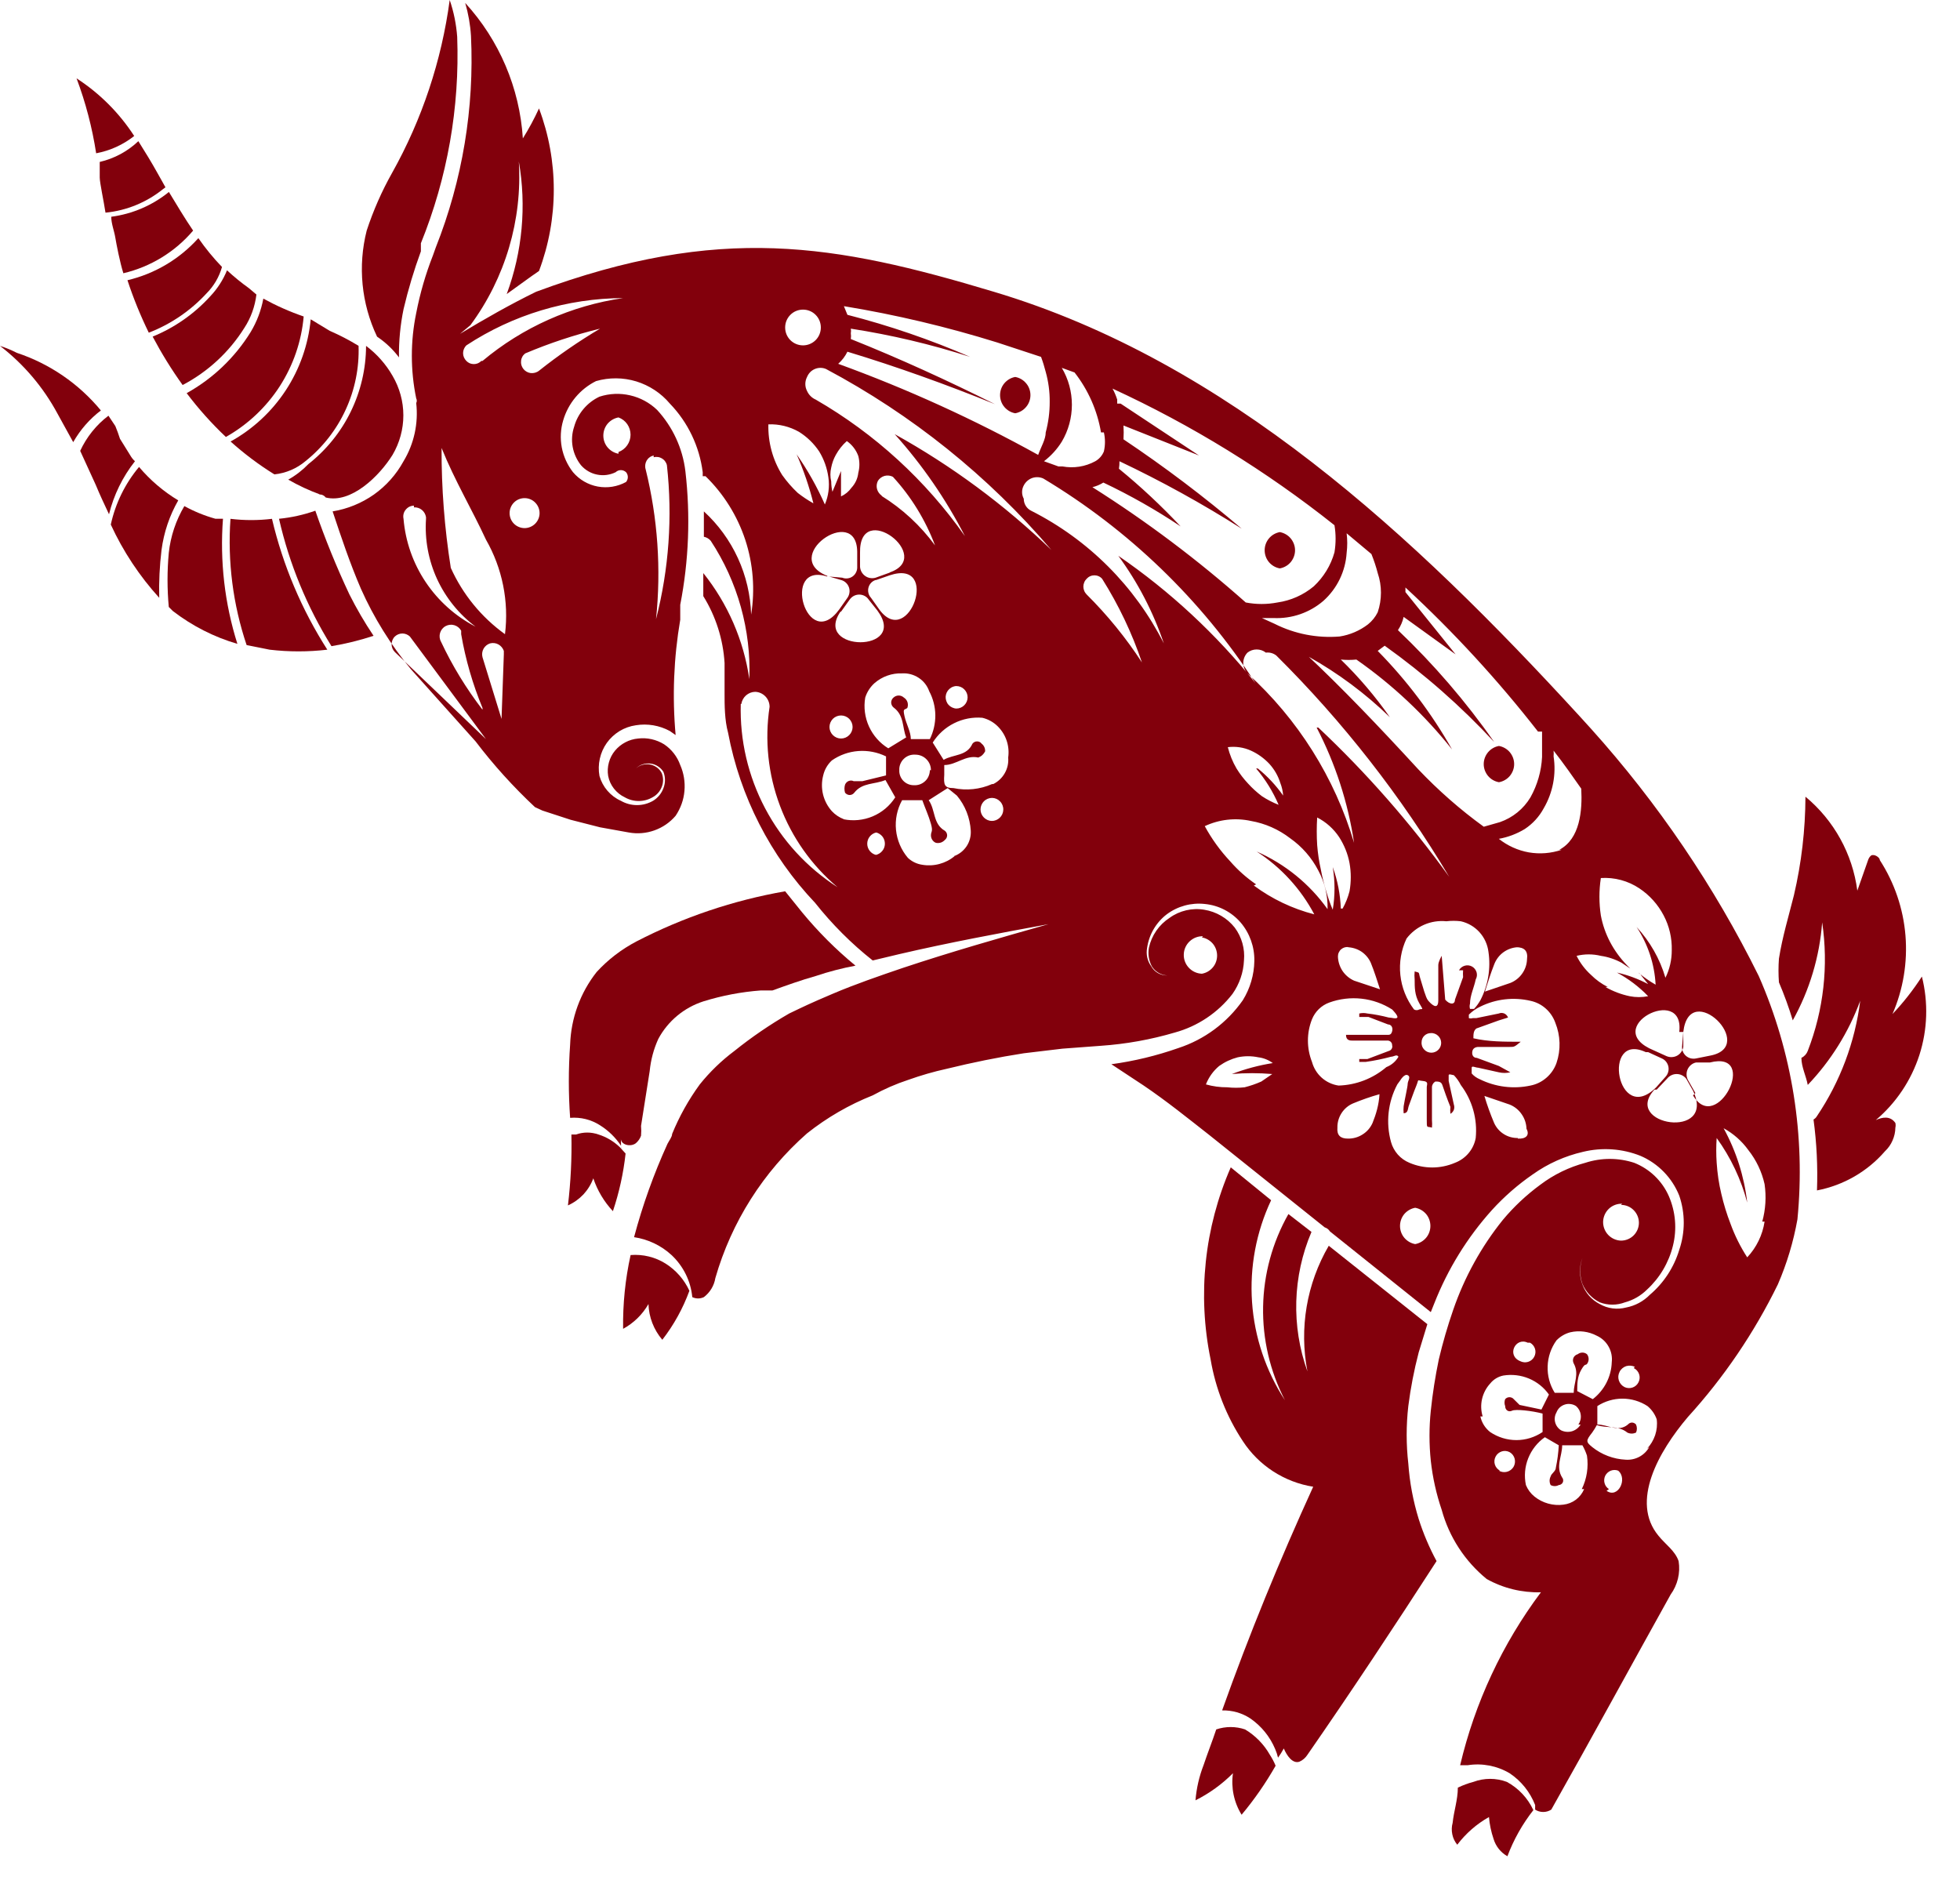
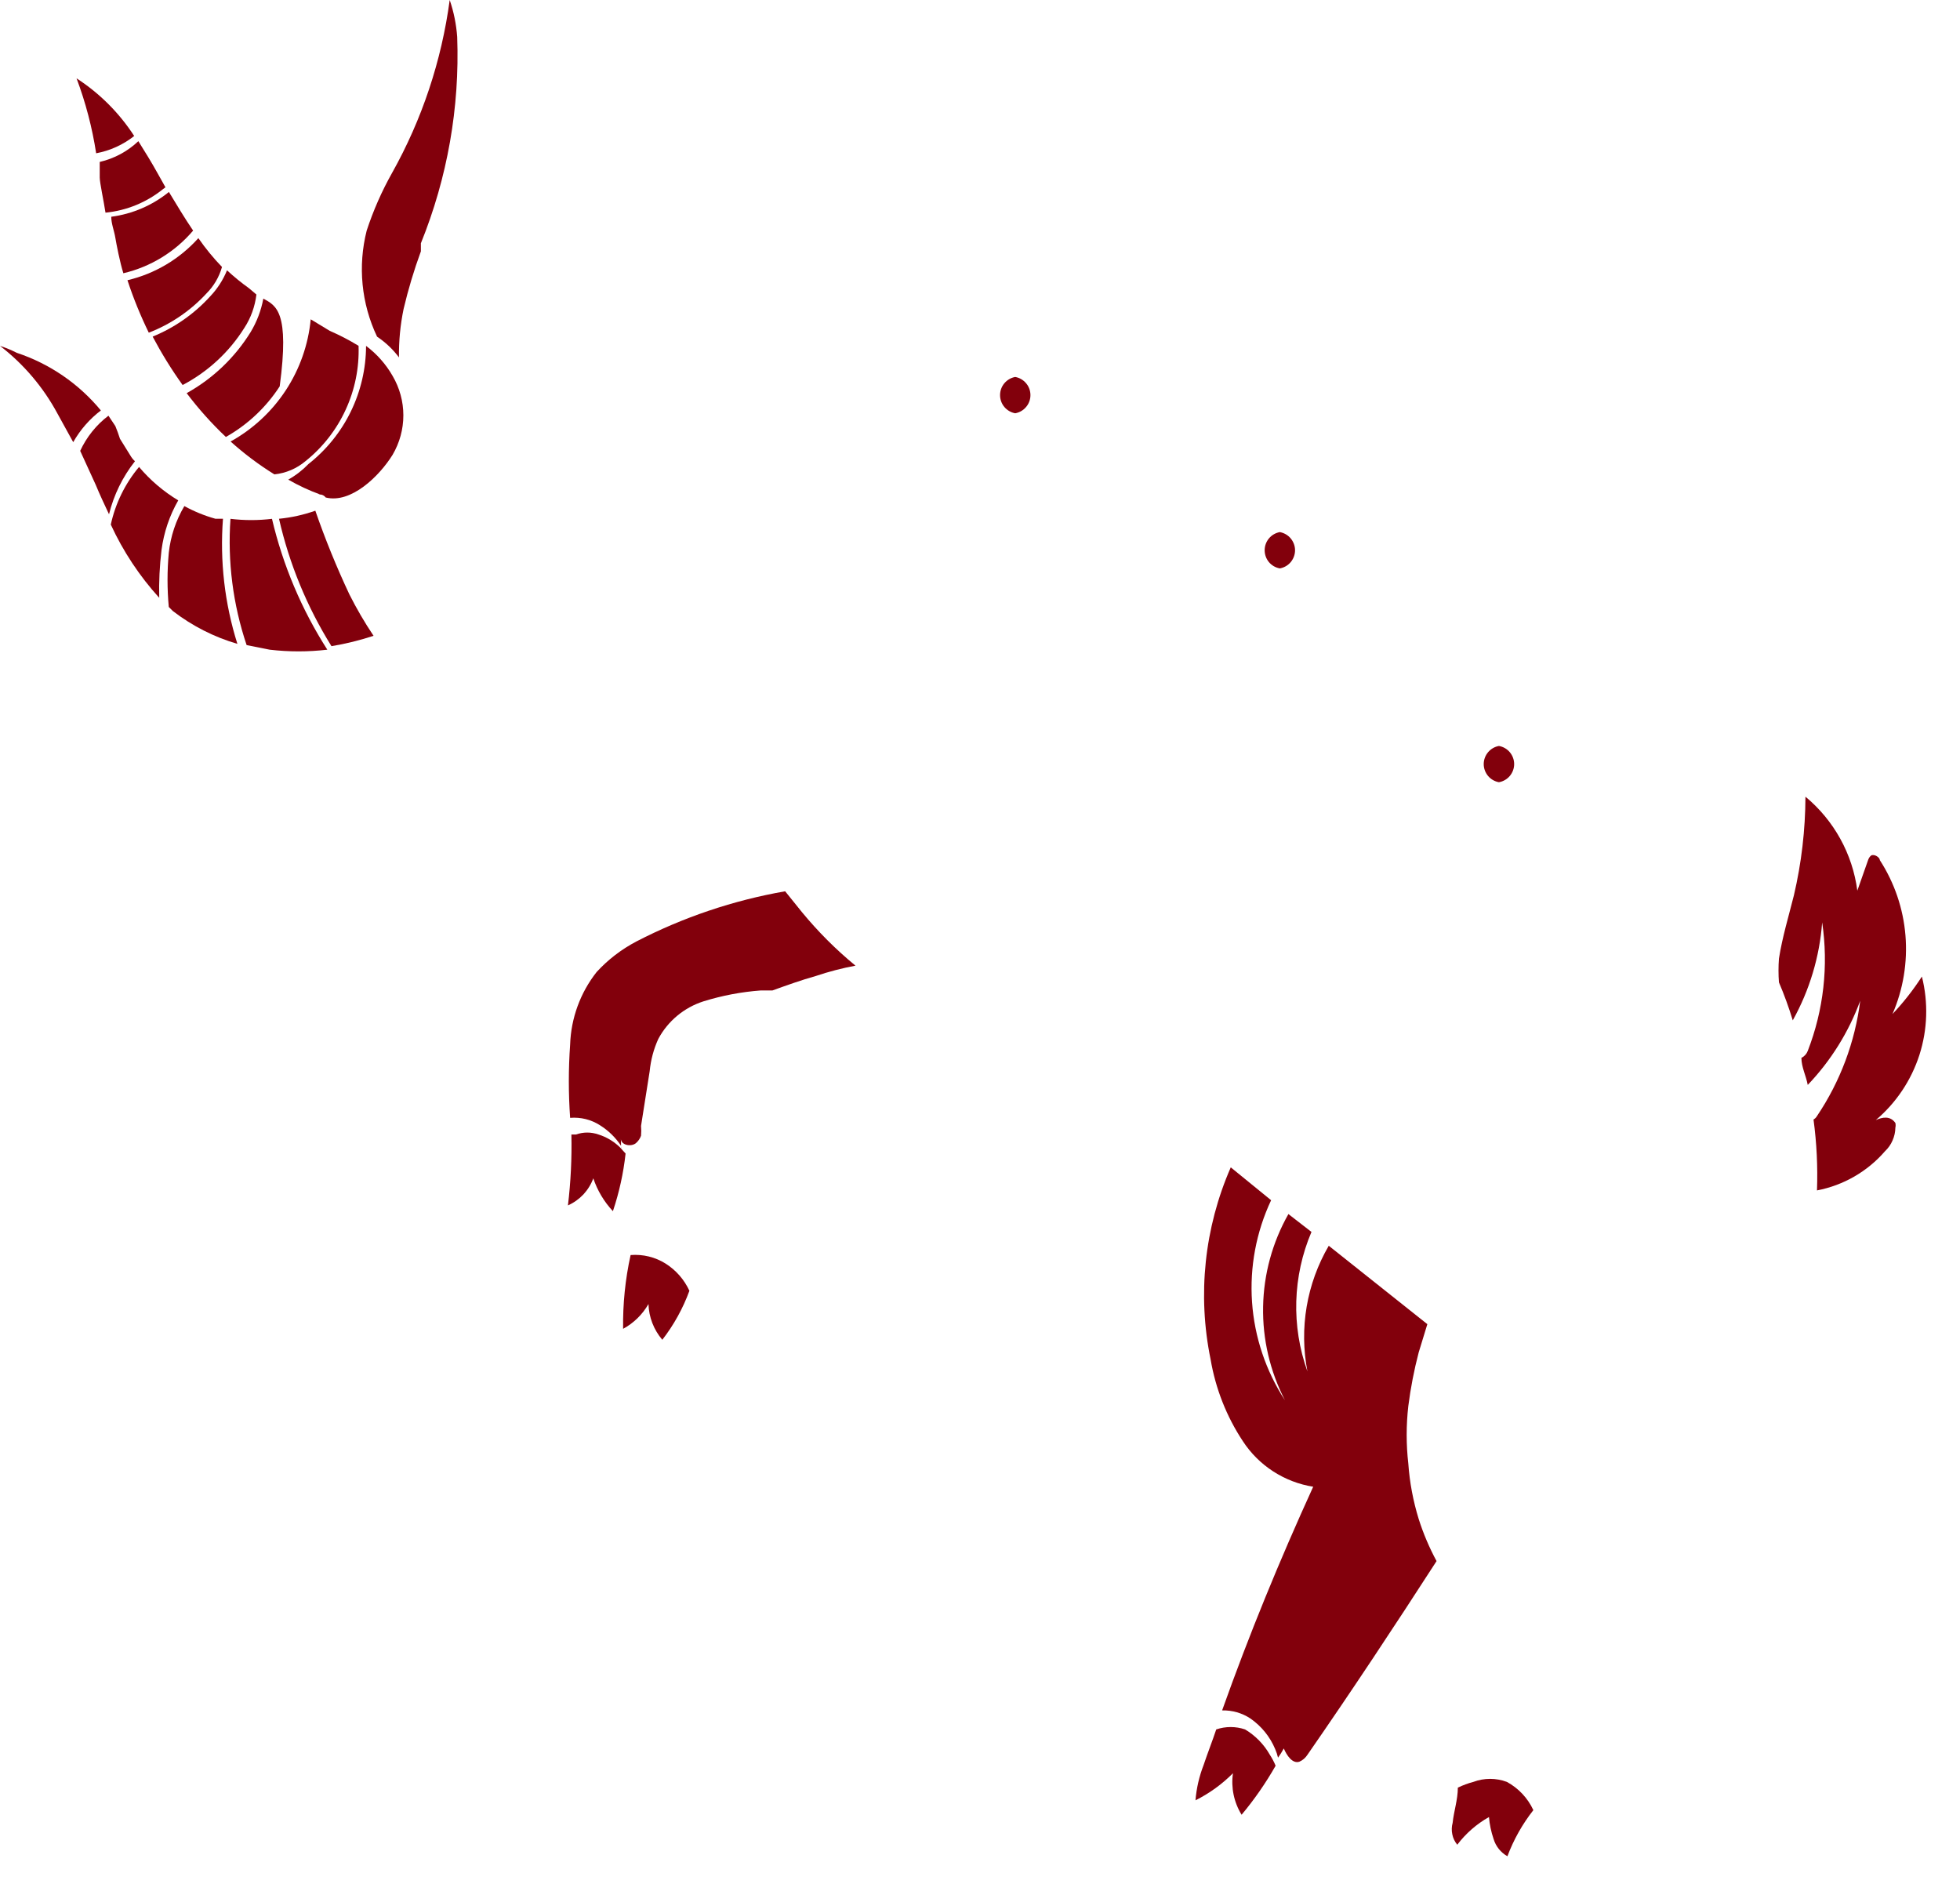
<svg xmlns="http://www.w3.org/2000/svg" width="34" height="33" viewBox="0 0 34 33" fill="none">
  <path d="M6.921 6.2C6.917 5.918 6.944 5.636 7.001 5.36C7.081 5.021 7.181 4.687 7.301 4.36V4.22C7.761 3.084 7.976 1.864 7.931 0.64C7.915 0.422 7.872 0.207 7.801 0C7.66 1.054 7.321 2.072 6.801 3C6.622 3.318 6.475 3.653 6.361 4C6.205 4.616 6.268 5.266 6.541 5.84C6.687 5.938 6.816 6.059 6.921 6.2Z" fill="#82000C" />
  <path d="M1.27 7.67C1.391 7.456 1.554 7.269 1.75 7.12C1.367 6.656 0.861 6.309 0.29 6.12C0.197 6.072 0.1 6.032 0 6C0.413 6.318 0.754 6.721 1 7.18L1.27 7.67Z" fill="#82000C" />
  <path d="M2.802 9.54C2.842 9.237 2.94 8.945 3.092 8.68C2.835 8.525 2.605 8.329 2.412 8.1C2.17 8.389 2.002 8.732 1.922 9.1C2.135 9.563 2.419 9.992 2.762 10.37C2.755 10.092 2.769 9.815 2.802 9.54Z" fill="#82000C" />
  <path d="M4.718 9C4.479 9.029 4.238 9.029 3.998 9C3.946 9.741 4.041 10.486 4.278 11.19L4.678 11.27C5.011 11.309 5.346 11.309 5.678 11.27C5.232 10.573 4.908 9.806 4.718 9Z" fill="#82000C" />
  <path d="M2.341 8.001C2.309 7.972 2.282 7.938 2.261 7.901L2.081 7.611C2.057 7.536 2.031 7.463 2.001 7.391L1.881 7.211C1.67 7.371 1.502 7.581 1.391 7.821L1.661 8.411C1.731 8.581 1.811 8.751 1.891 8.921C1.974 8.586 2.127 8.272 2.341 8.001Z" fill="#82000C" />
  <path d="M4.118 11.169C3.897 10.469 3.812 9.732 3.868 8.999H3.738C3.551 8.947 3.369 8.873 3.198 8.779C3.051 9.027 2.959 9.303 2.928 9.589C2.899 9.902 2.899 10.217 2.928 10.529L2.998 10.599C3.333 10.857 3.713 11.051 4.118 11.169Z" fill="#82000C" />
  <path d="M6.06 10.309C5.838 9.837 5.641 9.353 5.47 8.859C5.266 8.931 5.055 8.978 4.84 8.999C5.018 9.781 5.326 10.528 5.75 11.209C5.997 11.168 6.242 11.108 6.48 11.029C6.325 10.798 6.185 10.558 6.06 10.309Z" fill="#82000C" />
  <path d="M2.328 2.359C2.069 1.959 1.728 1.618 1.328 1.359C1.486 1.78 1.6 2.216 1.668 2.659C1.909 2.614 2.136 2.511 2.328 2.359Z" fill="#82000C" />
  <path d="M2.87 3.249L2.82 3.159L2.73 2.999C2.63 2.819 2.52 2.639 2.4 2.449C2.213 2.626 1.982 2.751 1.73 2.809C1.73 2.899 1.73 2.989 1.73 3.079C1.73 3.169 1.8 3.489 1.83 3.689C2.197 3.653 2.544 3.51 2.83 3.279L2.87 3.249Z" fill="#82000C" />
-   <path d="M3.918 7.58C4.296 7.367 4.616 7.066 4.852 6.702C5.087 6.337 5.23 5.921 5.268 5.49C5.026 5.407 4.792 5.303 4.568 5.18C4.53 5.385 4.456 5.581 4.348 5.76C4.075 6.202 3.693 6.567 3.238 6.82C3.443 7.092 3.671 7.346 3.918 7.58Z" fill="#82000C" />
+   <path d="M3.918 7.58C4.296 7.367 4.616 7.066 4.852 6.702C5.026 5.407 4.792 5.303 4.568 5.18C4.53 5.385 4.456 5.581 4.348 5.76C4.075 6.202 3.693 6.567 3.238 6.82C3.443 7.092 3.671 7.346 3.918 7.58Z" fill="#82000C" />
  <path d="M5.52 8.58C5.544 8.575 5.569 8.577 5.592 8.586C5.615 8.595 5.635 8.61 5.65 8.63C6.09 8.74 6.58 8.26 6.81 7.89C6.932 7.682 6.997 7.446 6.997 7.205C6.997 6.964 6.932 6.728 6.81 6.52C6.694 6.317 6.537 6.14 6.35 6C6.349 6.395 6.258 6.785 6.085 7.14C5.912 7.495 5.66 7.806 5.35 8.05C5.247 8.157 5.129 8.248 5 8.32C5.179 8.423 5.366 8.51 5.56 8.58H5.52Z" fill="#82000C" />
  <path d="M2.581 5.771C2.962 5.624 3.304 5.391 3.581 5.091C3.709 4.963 3.802 4.805 3.851 4.631C3.701 4.476 3.564 4.308 3.441 4.131C3.115 4.494 2.686 4.749 2.211 4.861C2.313 5.172 2.437 5.476 2.581 5.771Z" fill="#82000C" />
  <path d="M4.238 5.689C4.352 5.515 4.423 5.316 4.448 5.109L4.318 4.999C4.185 4.904 4.059 4.801 3.938 4.689C3.87 4.856 3.772 5.008 3.648 5.139C3.371 5.444 3.03 5.683 2.648 5.839C2.803 6.131 2.976 6.412 3.168 6.679C3.606 6.449 3.975 6.108 4.238 5.689Z" fill="#82000C" />
  <path d="M5.39 5.539C5.348 5.979 5.199 6.402 4.957 6.771C4.715 7.14 4.386 7.445 4 7.659C4.236 7.871 4.49 8.062 4.76 8.229C4.959 8.208 5.147 8.128 5.3 7.999C5.598 7.76 5.837 7.455 5.996 7.108C6.156 6.761 6.233 6.381 6.22 5.999C6.06 5.901 5.893 5.814 5.72 5.739L5.39 5.539Z" fill="#82000C" />
  <path d="M2.14 4.74C2.612 4.629 3.036 4.37 3.35 4C3.2 3.78 3.07 3.56 2.93 3.33C2.643 3.563 2.296 3.712 1.93 3.76C1.93 3.88 1.98 4 2 4.12C2.02 4.24 2.08 4.55 2.14 4.74Z" fill="#82000C" />
  <path d="M32.539 19.43C32.892 19.132 33.154 18.74 33.296 18.3C33.437 17.86 33.452 17.389 33.339 16.94C33.189 17.172 33.019 17.39 32.829 17.59C33.015 17.162 33.092 16.694 33.054 16.228C33.016 15.762 32.863 15.313 32.609 14.92C32.609 14.87 32.509 14.81 32.459 14.84C32.436 14.858 32.419 14.883 32.409 14.91L32.219 15.45C32.136 14.813 31.814 14.231 31.319 13.82C31.317 14.396 31.25 14.97 31.119 15.53C31.029 15.89 30.919 16.25 30.859 16.63C30.849 16.767 30.849 16.904 30.859 17.04C30.951 17.256 31.031 17.476 31.099 17.7C31.39 17.177 31.564 16.597 31.609 16C31.721 16.753 31.634 17.521 31.359 18.23C31.339 18.283 31.3 18.326 31.249 18.35C31.249 18.51 31.329 18.66 31.359 18.82C31.759 18.401 32.069 17.904 32.269 17.36C32.179 18.076 31.922 18.762 31.519 19.36C31.505 19.385 31.484 19.406 31.459 19.42C31.514 19.828 31.534 20.239 31.519 20.65C31.978 20.562 32.393 20.323 32.699 19.97C32.755 19.917 32.8 19.854 32.83 19.783C32.861 19.713 32.878 19.637 32.879 19.56C32.885 19.534 32.885 19.507 32.879 19.48C32.789 19.35 32.649 19.38 32.539 19.43Z" fill="#82000C" />
  <path d="M24.43 25.39C24.392 25.058 24.392 24.722 24.43 24.39C24.47 24.076 24.53 23.766 24.61 23.46L24.76 22.97L23.05 21.61C22.666 22.268 22.535 23.043 22.68 23.79C22.398 23.003 22.423 22.139 22.75 21.37L22.35 21.06C22.072 21.551 21.921 22.103 21.911 22.667C21.9 23.231 22.031 23.789 22.29 24.29C21.958 23.78 21.761 23.194 21.719 22.586C21.677 21.979 21.791 21.371 22.05 20.82L21.35 20.25C20.892 21.297 20.77 22.46 21 23.58C21.086 24.087 21.276 24.571 21.56 25C21.697 25.21 21.876 25.388 22.086 25.524C22.297 25.66 22.533 25.751 22.78 25.79C22.2 27.06 21.67 28.35 21.2 29.67C21.374 29.666 21.545 29.714 21.69 29.81C21.881 29.942 22.03 30.126 22.12 30.34C22.141 30.388 22.158 30.439 22.17 30.49C22.207 30.439 22.24 30.386 22.27 30.33C22.32 30.45 22.42 30.6 22.54 30.56C22.598 30.535 22.646 30.493 22.68 30.44C23.45 29.33 24.19 28.21 24.92 27.08C24.794 26.847 24.69 26.602 24.61 26.35C24.514 26.038 24.453 25.716 24.43 25.39Z" fill="#82000C" />
  <path d="M21.598 30C21.436 29.945 21.26 29.945 21.098 30C21.028 30.21 20.948 30.41 20.878 30.62C20.802 30.816 20.755 31.021 20.738 31.23C20.979 31.109 21.198 30.951 21.388 30.76C21.352 31.01 21.405 31.265 21.538 31.48C21.76 31.215 21.957 30.93 22.128 30.63C22.101 30.564 22.067 30.5 22.028 30.44C21.926 30.259 21.777 30.107 21.598 30Z" fill="#82000C" />
  <path d="M14.84 16.751C14.5 16.472 14.189 16.16 13.91 15.821L13.62 15.461C12.72 15.618 11.851 15.912 11.04 16.331C10.781 16.467 10.547 16.646 10.35 16.861C10.066 17.221 9.905 17.663 9.89 18.121C9.86 18.544 9.86 18.968 9.89 19.391C10.073 19.376 10.255 19.421 10.41 19.521C10.553 19.611 10.676 19.73 10.77 19.871C10.775 19.894 10.775 19.918 10.77 19.941C10.774 19.878 10.774 19.814 10.77 19.751C10.77 19.861 10.94 19.901 11.03 19.831C11.071 19.796 11.102 19.752 11.12 19.701C11.125 19.644 11.125 19.587 11.12 19.531L11.27 18.581C11.289 18.387 11.339 18.198 11.42 18.021C11.586 17.712 11.866 17.479 12.2 17.371C12.525 17.27 12.86 17.206 13.2 17.181H13.4C13.65 17.091 13.9 17.001 14.15 16.931C14.375 16.855 14.606 16.795 14.84 16.751Z" fill="#82000C" />
  <path d="M10.382 19.68C10.255 19.635 10.118 19.635 9.992 19.68H9.912C9.921 20.091 9.901 20.502 9.852 20.91C9.953 20.865 10.044 20.8 10.12 20.72C10.195 20.639 10.254 20.544 10.292 20.44C10.363 20.652 10.479 20.846 10.632 21.01C10.741 20.685 10.815 20.35 10.852 20.01L10.752 19.9C10.647 19.799 10.52 19.723 10.382 19.68Z" fill="#82000C" />
  <path d="M11.549 21.921C11.367 21.806 11.153 21.754 10.939 21.771C10.846 22.191 10.803 22.62 10.809 23.051C10.993 22.951 11.145 22.802 11.249 22.621C11.256 22.849 11.341 23.067 11.489 23.241C11.689 22.983 11.847 22.697 11.959 22.391C11.87 22.198 11.728 22.035 11.549 21.921Z" fill="#82000C" />
-   <path d="M30.509 16.931C29.739 15.375 28.76 13.932 27.599 12.641L27.39 12.411C24.529 9.291 21.29 6.271 17.239 5.061C14.479 4.231 12.489 3.881 9.3 5.061C8.85 5.281 8.41 5.531 7.98 5.791L8.16 5.641C8.765 4.822 9.062 3.817 9 2.801C9.135 3.573 9.062 4.366 8.79 5.101L9.22 4.791L9.35 4.701C9.692 3.792 9.692 2.79 9.35 1.881C9.268 2.06 9.174 2.234 9.07 2.401C9.014 1.526 8.661 0.697 8.07 0.051C8.124 0.236 8.158 0.428 8.17 0.621C8.23 1.874 8.022 3.125 7.56 4.291L7.51 4.431C7.383 4.755 7.286 5.089 7.22 5.431C7.119 5.919 7.119 6.423 7.22 6.911C7.227 6.923 7.23 6.937 7.23 6.951C7.23 6.965 7.227 6.979 7.22 6.991C7.26 7.343 7.183 7.698 7 8.001C6.875 8.23 6.699 8.428 6.486 8.579C6.272 8.729 6.027 8.829 5.77 8.871C5.92 9.321 6.07 9.771 6.26 10.211C6.484 10.715 6.777 11.186 7.13 11.611L8.25 12.861C8.56 13.269 8.905 13.65 9.28 14.001L9.41 14.061L9.9 14.221L10.409 14.351L10.909 14.441C11.058 14.468 11.211 14.455 11.353 14.404C11.496 14.353 11.622 14.266 11.72 14.151C11.806 14.023 11.86 13.875 11.873 13.721C11.887 13.567 11.862 13.412 11.8 13.271C11.748 13.124 11.649 12.997 11.52 12.911C11.385 12.828 11.226 12.792 11.069 12.811C10.992 12.818 10.917 12.84 10.849 12.876C10.78 12.912 10.719 12.961 10.669 13.021C10.619 13.081 10.582 13.152 10.562 13.228C10.541 13.304 10.537 13.383 10.55 13.461C10.565 13.541 10.6 13.616 10.65 13.68C10.701 13.745 10.765 13.796 10.839 13.831C10.912 13.873 10.995 13.895 11.079 13.895C11.164 13.895 11.247 13.873 11.319 13.831C11.393 13.792 11.449 13.728 11.479 13.651C11.51 13.574 11.51 13.488 11.479 13.411C11.459 13.372 11.43 13.338 11.394 13.312C11.358 13.286 11.317 13.269 11.274 13.261C11.231 13.253 11.186 13.256 11.144 13.268C11.101 13.28 11.062 13.301 11.03 13.331C11.063 13.298 11.103 13.274 11.147 13.259C11.191 13.245 11.238 13.24 11.284 13.246C11.33 13.251 11.374 13.267 11.413 13.293C11.452 13.318 11.485 13.351 11.509 13.391C11.544 13.481 11.544 13.581 11.509 13.671C11.476 13.762 11.413 13.84 11.329 13.891C11.244 13.94 11.148 13.966 11.05 13.966C10.951 13.966 10.855 13.94 10.77 13.891C10.68 13.851 10.601 13.791 10.537 13.717C10.473 13.643 10.426 13.555 10.399 13.461C10.381 13.361 10.383 13.259 10.405 13.161C10.427 13.062 10.468 12.969 10.527 12.886C10.586 12.804 10.661 12.735 10.747 12.682C10.833 12.63 10.93 12.595 11.03 12.581C11.232 12.548 11.439 12.583 11.62 12.681L11.72 12.751C11.66 12.083 11.687 11.411 11.8 10.751V10.491C11.949 9.727 11.979 8.944 11.889 8.171C11.841 7.775 11.669 7.404 11.399 7.111C11.269 6.986 11.107 6.898 10.931 6.858C10.755 6.817 10.571 6.825 10.399 6.881C10.293 6.931 10.199 7.003 10.123 7.093C10.047 7.183 9.991 7.288 9.96 7.401C9.922 7.514 9.913 7.634 9.934 7.751C9.955 7.868 10.005 7.978 10.079 8.071C10.152 8.154 10.25 8.212 10.359 8.233C10.468 8.255 10.58 8.24 10.68 8.191C10.704 8.168 10.736 8.155 10.77 8.155C10.803 8.155 10.835 8.168 10.86 8.191C10.88 8.214 10.891 8.245 10.891 8.276C10.891 8.307 10.88 8.337 10.86 8.361C10.71 8.443 10.537 8.471 10.369 8.44C10.202 8.409 10.05 8.321 9.94 8.191C9.842 8.065 9.775 7.918 9.745 7.761C9.716 7.605 9.724 7.443 9.77 7.291C9.813 7.144 9.886 7.008 9.984 6.891C10.082 6.774 10.203 6.679 10.339 6.611C10.568 6.545 10.81 6.547 11.037 6.616C11.264 6.686 11.467 6.819 11.62 7.001C11.933 7.325 12.133 7.743 12.19 8.191V8.261H12.239C12.554 8.568 12.79 8.947 12.928 9.364C13.065 9.782 13.1 10.227 13.03 10.661C13.019 10.323 12.942 9.99 12.801 9.683C12.66 9.375 12.459 9.099 12.21 8.871C12.21 9.021 12.21 9.161 12.21 9.311C12.256 9.32 12.299 9.345 12.329 9.381C12.797 10.092 13.031 10.931 12.999 11.781C12.901 11.107 12.625 10.472 12.2 9.941C12.2 10.071 12.2 10.211 12.2 10.341C12.417 10.691 12.544 11.089 12.569 11.501C12.569 11.681 12.569 11.861 12.569 12.041C12.569 12.221 12.569 12.491 12.63 12.711C12.839 13.819 13.363 14.843 14.139 15.661C14.433 16.032 14.768 16.368 15.139 16.661L15.6 16.551C16.459 16.351 17.32 16.191 18.189 16.031C17.34 16.271 16.5 16.511 15.659 16.791C15.249 16.931 14.839 17.071 14.44 17.241C14.04 17.411 13.94 17.461 13.69 17.581C13.357 17.773 13.039 17.99 12.739 18.231C12.516 18.398 12.314 18.593 12.139 18.811C11.945 19.077 11.784 19.365 11.659 19.671C11.659 19.721 11.61 19.781 11.579 19.841C11.341 20.364 11.147 20.905 10.999 21.461C11.242 21.497 11.469 21.605 11.649 21.771C11.854 21.963 11.982 22.222 12.009 22.501C12.041 22.516 12.075 22.524 12.11 22.524C12.144 22.524 12.178 22.516 12.21 22.501C12.316 22.421 12.388 22.302 12.409 22.171C12.688 21.199 13.24 20.328 13.999 19.661C14.345 19.386 14.729 19.164 15.139 19.001C15.337 18.892 15.545 18.801 15.759 18.731C15.975 18.654 16.196 18.59 16.419 18.541C16.869 18.431 17.309 18.341 17.759 18.271L18.43 18.191L19.099 18.141C19.533 18.111 19.962 18.034 20.38 17.911C20.777 17.802 21.128 17.567 21.38 17.241C21.5 17.071 21.57 16.869 21.579 16.661C21.598 16.458 21.541 16.255 21.419 16.091C21.288 15.925 21.099 15.815 20.89 15.781C20.785 15.763 20.678 15.767 20.576 15.791C20.473 15.815 20.375 15.859 20.29 15.921C20.106 16.04 19.976 16.227 19.93 16.441C19.911 16.55 19.928 16.662 19.98 16.761C20.008 16.807 20.048 16.846 20.095 16.874C20.142 16.902 20.195 16.918 20.25 16.921C20.193 16.922 20.137 16.908 20.087 16.88C20.038 16.852 19.997 16.811 19.97 16.761C19.936 16.715 19.913 16.663 19.901 16.608C19.889 16.553 19.889 16.496 19.899 16.441C19.933 16.21 20.055 16.002 20.239 15.861C20.429 15.719 20.665 15.655 20.899 15.681C21.14 15.704 21.362 15.819 21.52 16.001C21.679 16.187 21.764 16.426 21.759 16.671C21.755 16.911 21.686 17.146 21.559 17.351C21.286 17.741 20.893 18.033 20.439 18.181C20.063 18.313 19.675 18.407 19.279 18.461L19.84 18.831C20.239 19.101 20.61 19.401 20.98 19.691L22.98 21.291C23.017 21.302 23.049 21.327 23.07 21.361L24.82 22.761L24.88 22.611C25.114 22.015 25.452 21.467 25.88 20.991C26.092 20.758 26.33 20.55 26.59 20.371C26.851 20.185 27.147 20.053 27.459 19.981C27.792 19.9 28.142 19.924 28.459 20.051C28.765 20.183 29.006 20.431 29.13 20.741C29.234 21.045 29.234 21.376 29.13 21.681C29.038 21.985 28.861 22.256 28.619 22.461C28.508 22.574 28.365 22.651 28.209 22.681C28.054 22.722 27.889 22.701 27.75 22.621C27.61 22.549 27.503 22.428 27.45 22.281C27.394 22.132 27.394 21.969 27.45 21.821C27.399 21.967 27.399 22.125 27.45 22.271C27.508 22.41 27.614 22.523 27.75 22.591C27.891 22.645 28.048 22.645 28.189 22.591C28.333 22.552 28.464 22.476 28.57 22.371C28.791 22.168 28.948 21.903 29.02 21.611C29.092 21.324 29.067 21.022 28.95 20.751C28.834 20.486 28.618 20.278 28.349 20.171C28.073 20.081 27.776 20.081 27.5 20.171C27.218 20.246 26.953 20.375 26.72 20.551C26.479 20.728 26.261 20.932 26.07 21.161C25.695 21.627 25.404 22.155 25.209 22.721C25.111 23.003 25.028 23.29 24.959 23.581C24.898 23.875 24.851 24.172 24.82 24.471C24.79 24.76 24.79 25.052 24.82 25.341C24.852 25.63 24.915 25.915 25.009 26.191C25.138 26.662 25.411 27.082 25.79 27.391C26.076 27.551 26.401 27.63 26.73 27.621C26.062 28.514 25.585 29.535 25.329 30.621H25.459C25.712 30.581 25.97 30.631 26.189 30.761C26.389 30.895 26.542 31.087 26.63 31.311C26.63 31.311 26.63 31.371 26.63 31.391C26.671 31.418 26.72 31.432 26.77 31.432C26.819 31.432 26.868 31.418 26.91 31.391C27.61 30.151 28.29 28.901 28.98 27.661C29.101 27.494 29.152 27.285 29.119 27.081C29.059 26.901 28.89 26.791 28.77 26.641C28.279 26.051 28.77 25.181 29.279 24.581C29.906 23.892 30.431 23.117 30.84 22.281C30.997 21.919 31.111 21.539 31.18 21.151C31.321 19.71 31.091 18.257 30.509 16.931ZM11.339 7.931C11.364 7.925 11.389 7.924 11.414 7.928C11.438 7.931 11.462 7.94 11.484 7.953C11.505 7.966 11.524 7.983 11.538 8.003C11.553 8.024 11.564 8.046 11.569 8.071C11.668 8.965 11.604 9.87 11.38 10.741C11.471 9.87 11.41 8.99 11.2 8.141C11.192 8.116 11.19 8.09 11.193 8.064C11.196 8.038 11.204 8.013 11.217 7.99C11.23 7.968 11.248 7.948 11.269 7.933C11.29 7.917 11.314 7.907 11.339 7.901V7.931ZM10.729 7.871C10.656 7.858 10.589 7.819 10.54 7.761C10.492 7.704 10.466 7.631 10.466 7.556C10.466 7.481 10.492 7.408 10.54 7.35C10.589 7.293 10.656 7.254 10.729 7.241C10.791 7.264 10.844 7.304 10.881 7.358C10.918 7.412 10.938 7.475 10.938 7.541C10.938 7.606 10.918 7.67 10.881 7.723C10.844 7.777 10.791 7.818 10.729 7.841V7.871ZM7.18 8.801C7.229 8.798 7.279 8.813 7.318 8.845C7.356 8.876 7.382 8.921 7.39 8.971V9.001C7.366 9.359 7.432 9.718 7.582 10.045C7.733 10.371 7.962 10.655 8.25 10.871C7.9 10.69 7.603 10.424 7.384 10.097C7.165 9.77 7.033 9.393 7 9.001C6.994 8.974 6.994 8.945 7 8.918C7.006 8.891 7.018 8.866 7.036 8.844C7.053 8.822 7.075 8.804 7.099 8.791C7.124 8.779 7.152 8.772 7.18 8.771V8.801ZM8.37 12.311C8.088 11.944 7.846 11.549 7.65 11.131C7.624 11.084 7.619 11.03 7.634 10.979C7.649 10.929 7.683 10.886 7.73 10.861C7.776 10.836 7.83 10.83 7.881 10.845C7.932 10.86 7.974 10.894 8 10.941V11.001C8.075 11.44 8.2 11.869 8.37 12.281V12.311ZM6.85 11.311C6.832 11.293 6.818 11.272 6.808 11.249C6.798 11.226 6.793 11.201 6.793 11.176C6.793 11.151 6.798 11.126 6.808 11.103C6.818 11.079 6.832 11.058 6.85 11.041C6.885 11.008 6.931 10.989 6.98 10.989C7.028 10.989 7.074 11.008 7.11 11.041L8.43 12.821L6.85 11.311ZM8.7 12.471L8.37 11.401C8.357 11.352 8.363 11.3 8.387 11.255C8.411 11.211 8.451 11.177 8.5 11.161C8.549 11.148 8.601 11.154 8.645 11.178C8.69 11.203 8.723 11.243 8.74 11.291V11.351L8.7 12.471ZM8.76 11.001C8.351 10.707 8.027 10.31 7.82 9.851C7.711 9.163 7.657 8.467 7.66 7.771C7.89 8.341 8.19 8.841 8.43 9.361C8.714 9.857 8.83 10.433 8.76 11.001ZM9.1 9.161C9.031 9.161 8.964 9.133 8.916 9.085C8.867 9.036 8.84 8.97 8.84 8.901C8.84 8.832 8.867 8.766 8.916 8.717C8.964 8.668 9.031 8.641 9.1 8.641C9.168 8.641 9.235 8.668 9.283 8.717C9.332 8.766 9.36 8.832 9.36 8.901C9.36 8.97 9.332 9.036 9.283 9.085C9.235 9.133 9.168 9.161 9.1 9.161ZM9.35 6.431C9.33 6.447 9.307 6.458 9.283 6.465C9.259 6.472 9.233 6.474 9.208 6.472C9.183 6.469 9.159 6.461 9.137 6.449C9.115 6.437 9.095 6.42 9.08 6.401C9.064 6.381 9.052 6.358 9.045 6.334C9.038 6.31 9.036 6.285 9.039 6.26C9.041 6.234 9.049 6.21 9.061 6.188C9.073 6.166 9.09 6.147 9.11 6.131C9.531 5.953 9.965 5.809 10.409 5.701C10.04 5.92 9.686 6.164 9.35 6.431ZM8.35 6.261C8.333 6.278 8.313 6.292 8.29 6.302C8.268 6.311 8.244 6.316 8.22 6.316C8.195 6.316 8.171 6.311 8.149 6.302C8.127 6.292 8.106 6.278 8.09 6.261C8.072 6.243 8.058 6.222 8.048 6.199C8.038 6.176 8.033 6.151 8.033 6.126C8.033 6.101 8.038 6.076 8.048 6.053C8.058 6.029 8.072 6.008 8.09 5.991C8.898 5.46 9.843 5.175 10.809 5.171C9.911 5.301 9.066 5.678 8.37 6.261H8.35ZM20.849 16.261C20.924 16.274 20.99 16.313 21.039 16.37C21.087 16.428 21.113 16.501 21.113 16.576C21.113 16.651 21.087 16.724 21.039 16.781C20.99 16.839 20.924 16.878 20.849 16.891C20.763 16.888 20.682 16.851 20.623 16.788C20.564 16.726 20.532 16.642 20.535 16.556C20.537 16.47 20.574 16.388 20.637 16.329C20.7 16.27 20.783 16.238 20.869 16.241L20.849 16.261ZM28.119 20.901C28.202 20.901 28.281 20.933 28.339 20.992C28.397 21.05 28.43 21.129 28.43 21.211C28.43 21.293 28.397 21.372 28.339 21.43C28.281 21.488 28.202 21.521 28.119 21.521C28.035 21.518 27.954 21.482 27.896 21.42C27.838 21.358 27.807 21.276 27.809 21.191C27.812 21.106 27.848 21.026 27.91 20.967C27.972 20.909 28.055 20.878 28.14 20.881L28.119 20.901ZM28.34 23.731C28.383 23.752 28.417 23.79 28.433 23.836C28.449 23.882 28.446 23.932 28.424 23.976C28.403 24.02 28.366 24.053 28.32 24.069C28.274 24.085 28.223 24.082 28.18 24.061C28.157 24.049 28.136 24.033 28.119 24.013C28.103 23.993 28.09 23.971 28.082 23.946C28.074 23.921 28.071 23.895 28.073 23.87C28.076 23.844 28.083 23.819 28.095 23.796C28.106 23.773 28.123 23.752 28.142 23.736C28.162 23.719 28.185 23.706 28.209 23.698C28.234 23.691 28.26 23.688 28.286 23.69C28.311 23.692 28.337 23.699 28.36 23.711L28.34 23.731ZM27 23.251C27.066 23.184 27.148 23.135 27.239 23.111C27.395 23.075 27.558 23.096 27.7 23.171C27.786 23.21 27.858 23.276 27.904 23.359C27.951 23.441 27.97 23.537 27.959 23.631C27.955 23.755 27.923 23.877 27.866 23.988C27.809 24.098 27.728 24.195 27.63 24.271L27.36 24.131C27.36 24.011 27.36 23.881 27.43 23.761C27.5 23.641 27.5 23.691 27.529 23.661C27.548 23.636 27.558 23.607 27.558 23.576C27.558 23.545 27.548 23.515 27.529 23.491C27.507 23.473 27.479 23.463 27.45 23.463C27.421 23.463 27.392 23.473 27.369 23.491C27.353 23.495 27.338 23.503 27.325 23.514C27.312 23.524 27.302 23.538 27.295 23.553C27.288 23.569 27.285 23.586 27.286 23.603C27.287 23.619 27.291 23.636 27.299 23.651C27.399 23.831 27.299 23.991 27.299 24.161H26.97C26.884 24.023 26.841 23.863 26.847 23.701C26.852 23.539 26.905 23.383 27 23.251ZM27.419 24.711C27.386 24.767 27.332 24.809 27.269 24.828C27.206 24.846 27.138 24.84 27.079 24.811C27.029 24.78 26.992 24.73 26.977 24.672C26.962 24.614 26.97 24.553 27 24.501C27.012 24.469 27.031 24.44 27.056 24.416C27.081 24.393 27.111 24.375 27.143 24.365C27.176 24.354 27.21 24.351 27.244 24.356C27.278 24.36 27.311 24.372 27.34 24.391C27.385 24.43 27.414 24.484 27.421 24.543C27.429 24.602 27.414 24.662 27.38 24.711H27.419ZM26.54 23.291C26.582 23.313 26.614 23.352 26.628 23.398C26.642 23.444 26.637 23.493 26.614 23.536C26.592 23.578 26.553 23.61 26.508 23.624C26.462 23.638 26.412 23.633 26.369 23.611C26.13 23.511 26.29 23.191 26.5 23.291H26.54ZM25.72 24.571C25.69 24.473 25.686 24.369 25.709 24.268C25.732 24.169 25.78 24.076 25.849 24.001C25.907 23.928 25.989 23.879 26.079 23.861C26.229 23.837 26.382 23.855 26.522 23.913C26.661 23.971 26.782 24.067 26.869 24.191L26.739 24.451L26.36 24.371C26.36 24.371 26.29 24.301 26.259 24.271C26.25 24.26 26.239 24.252 26.226 24.246C26.213 24.24 26.199 24.237 26.184 24.237C26.17 24.237 26.156 24.24 26.143 24.246C26.131 24.252 26.119 24.26 26.11 24.271C26.095 24.309 26.095 24.352 26.11 24.391C26.11 24.461 26.169 24.501 26.23 24.471C26.29 24.441 26.57 24.471 26.759 24.521V24.841C26.625 24.932 26.467 24.981 26.305 24.981C26.142 24.981 25.984 24.932 25.849 24.841C25.763 24.773 25.703 24.678 25.68 24.571H25.72ZM26.02 25.511C25.977 25.488 25.945 25.45 25.931 25.404C25.917 25.358 25.922 25.308 25.945 25.266C25.967 25.223 26.006 25.192 26.052 25.177C26.097 25.163 26.147 25.168 26.189 25.191C26.232 25.216 26.263 25.257 26.275 25.305C26.287 25.353 26.28 25.403 26.255 25.446C26.229 25.488 26.188 25.519 26.14 25.531C26.093 25.543 26.042 25.536 26 25.511H26.02ZM27.48 25.831C27.449 25.904 27.4 25.968 27.337 26.015C27.273 26.063 27.198 26.092 27.119 26.101C27.031 26.113 26.941 26.106 26.855 26.082C26.769 26.058 26.689 26.017 26.619 25.961C26.553 25.908 26.502 25.839 26.47 25.761C26.437 25.605 26.451 25.444 26.51 25.296C26.569 25.149 26.669 25.021 26.799 24.931L27.04 25.071C27.033 25.202 27.016 25.332 26.989 25.461C26.989 25.521 26.91 25.561 26.899 25.611C26.887 25.634 26.881 25.66 26.881 25.686C26.881 25.712 26.887 25.738 26.899 25.761C26.921 25.773 26.945 25.779 26.97 25.779C26.994 25.779 27.018 25.773 27.04 25.761C27.054 25.76 27.069 25.756 27.081 25.747C27.094 25.739 27.104 25.728 27.11 25.714C27.116 25.701 27.118 25.686 27.116 25.671C27.115 25.656 27.109 25.642 27.099 25.631C26.98 25.441 27.099 25.261 27.099 25.071H27.45C27.482 25.128 27.509 25.188 27.529 25.251C27.558 25.449 27.527 25.651 27.439 25.831H27.48ZM27.91 25.831C27.872 25.807 27.845 25.77 27.834 25.727C27.822 25.684 27.827 25.639 27.846 25.599C27.866 25.56 27.9 25.529 27.941 25.512C27.982 25.496 28.028 25.495 28.07 25.511C28.239 25.651 28.07 26.001 27.869 25.861L27.91 25.831ZM28.61 25.101C28.57 25.173 28.51 25.232 28.437 25.271C28.364 25.31 28.282 25.327 28.2 25.321C27.988 25.311 27.785 25.234 27.619 25.101C27.509 25.011 27.509 24.991 27.619 24.851C27.649 24.809 27.676 24.766 27.7 24.721C27.88 24.781 28.07 24.721 28.23 24.851C28.253 24.862 28.279 24.868 28.305 24.868C28.331 24.868 28.356 24.862 28.38 24.851C28.39 24.829 28.395 24.805 28.395 24.781C28.395 24.757 28.39 24.733 28.38 24.711C28.371 24.7 28.36 24.692 28.348 24.686C28.336 24.68 28.323 24.677 28.309 24.677C28.296 24.677 28.283 24.68 28.271 24.686C28.259 24.692 28.248 24.7 28.239 24.711C28.07 24.851 27.89 24.711 27.709 24.711C27.709 24.591 27.709 24.491 27.709 24.391C27.839 24.307 27.99 24.262 28.145 24.262C28.299 24.262 28.45 24.307 28.579 24.391C28.652 24.452 28.708 24.531 28.739 24.621C28.751 24.713 28.741 24.807 28.712 24.895C28.682 24.983 28.634 25.064 28.57 25.131L28.61 25.101ZM29.2 17.901C29.309 16.971 30.5 18.151 29.669 18.311L29.419 18.361C29.388 18.367 29.356 18.366 29.325 18.358C29.295 18.35 29.266 18.334 29.243 18.313C29.219 18.291 29.201 18.264 29.19 18.234C29.179 18.204 29.176 18.172 29.18 18.141L29.2 17.901ZM29.2 17.901V18.161C29.195 18.192 29.182 18.222 29.164 18.248C29.146 18.275 29.122 18.296 29.094 18.312C29.066 18.327 29.035 18.336 29.003 18.337C28.971 18.339 28.939 18.333 28.91 18.321L28.689 18.221C27.739 17.831 29.23 17.061 29.13 17.901H29.2ZM26.75 12.691C26.75 12.841 26.75 12.991 26.75 13.131C26.738 13.376 26.669 13.616 26.549 13.831C26.429 14.032 26.241 14.184 26.02 14.261L25.739 14.341C25.329 14.044 24.948 13.709 24.599 13.341C23.919 12.601 23.279 11.931 22.649 11.341L22.7 11.391C23.213 11.678 23.687 12.031 24.11 12.441C23.858 12.082 23.574 11.747 23.259 11.441C23.349 11.45 23.44 11.45 23.529 11.441C24.155 11.878 24.714 12.403 25.189 13.001C24.836 12.377 24.402 11.802 23.899 11.291L24.02 11.201C24.708 11.692 25.344 12.251 25.919 12.871C25.429 12.17 24.869 11.52 24.25 10.931C24.297 10.861 24.331 10.783 24.349 10.701L25.25 11.351L24.38 10.271C24.38 10.271 24.38 10.221 24.38 10.191C25.213 10.96 25.982 11.796 26.68 12.691H26.75ZM25.38 16.831C25.377 16.871 25.377 16.911 25.38 16.951L25.239 17.341C25.239 17.431 25.149 17.431 25.07 17.341L25.009 16.581C25.009 16.581 24.95 16.681 24.95 16.741C24.95 16.801 24.95 17.151 24.95 17.351C24.95 17.551 24.809 17.401 24.77 17.351C24.73 17.301 24.68 17.111 24.64 16.981C24.599 16.851 24.64 16.881 24.54 16.851C24.535 16.897 24.535 16.944 24.54 16.991C24.54 17.131 24.54 17.261 24.619 17.401C24.7 17.541 24.68 17.491 24.619 17.511C24.606 17.519 24.59 17.523 24.575 17.523C24.559 17.523 24.543 17.519 24.529 17.511C24.397 17.337 24.315 17.131 24.292 16.914C24.269 16.697 24.306 16.478 24.399 16.281C24.479 16.176 24.585 16.093 24.705 16.041C24.826 15.988 24.959 15.968 25.09 15.981C25.173 15.971 25.256 15.971 25.34 15.981C25.465 16.009 25.578 16.075 25.664 16.17C25.75 16.265 25.804 16.384 25.82 16.511C25.863 16.799 25.814 17.093 25.68 17.351C25.649 17.405 25.613 17.456 25.57 17.501H25.5C25.491 17.471 25.491 17.44 25.5 17.411C25.5 17.271 25.57 17.131 25.599 16.991C25.621 16.952 25.626 16.907 25.614 16.865C25.601 16.823 25.573 16.787 25.535 16.766C25.496 16.745 25.451 16.739 25.409 16.752C25.366 16.764 25.331 16.792 25.309 16.831H25.38ZM25 18.091C25 18.136 24.982 18.179 24.95 18.211C24.918 18.243 24.875 18.261 24.829 18.261C24.806 18.261 24.783 18.256 24.762 18.247C24.741 18.238 24.722 18.224 24.706 18.207C24.69 18.191 24.677 18.171 24.669 18.149C24.662 18.127 24.658 18.104 24.66 18.081C24.66 18.038 24.676 17.998 24.706 17.968C24.736 17.938 24.777 17.921 24.82 17.921C24.843 17.919 24.866 17.923 24.888 17.931C24.91 17.939 24.929 17.951 24.946 17.967C24.963 17.983 24.977 18.002 24.986 18.023C24.995 18.045 25 18.068 25 18.091ZM23.259 15.761C23.25 15.515 23.203 15.272 23.119 15.041C23.16 15.286 23.16 15.536 23.119 15.781C23.076 15.68 23.039 15.577 23.009 15.471C22.968 15.34 22.935 15.206 22.91 15.071C22.88 14.936 22.86 14.799 22.849 14.661C22.839 14.501 22.839 14.341 22.849 14.181C23.003 14.259 23.134 14.377 23.23 14.521C23.318 14.658 23.38 14.81 23.41 14.971C23.439 15.133 23.439 15.299 23.41 15.461C23.383 15.566 23.343 15.667 23.29 15.761H23.259ZM23.369 16.431C23.456 16.433 23.541 16.459 23.614 16.506C23.686 16.554 23.744 16.622 23.779 16.701C23.84 16.851 23.89 17.011 23.939 17.161L23.489 17.011C23.408 16.975 23.338 16.916 23.288 16.842C23.239 16.767 23.211 16.68 23.209 16.591C23.209 16.567 23.214 16.543 23.224 16.522C23.234 16.5 23.248 16.481 23.266 16.466C23.285 16.45 23.306 16.439 23.329 16.433C23.352 16.427 23.376 16.426 23.399 16.431H23.369ZM22.84 12.621C23.165 13.247 23.385 13.923 23.489 14.621C23.154 13.49 22.514 12.473 21.64 11.681C21.593 11.632 21.567 11.568 21.567 11.501C21.567 11.434 21.593 11.369 21.64 11.321C21.685 11.285 21.741 11.266 21.799 11.266C21.858 11.266 21.914 11.285 21.959 11.321C21.991 11.317 22.024 11.319 22.055 11.328C22.085 11.336 22.114 11.351 22.14 11.371C23.297 12.519 24.305 13.81 25.14 15.211C24.467 14.277 23.707 13.41 22.869 12.621H22.84ZM21.79 13.331C21.951 13.52 22.082 13.732 22.18 13.961C22.078 13.921 21.981 13.871 21.89 13.811C21.803 13.745 21.722 13.672 21.649 13.591C21.574 13.511 21.507 13.424 21.45 13.331C21.382 13.215 21.332 13.091 21.299 12.961C21.436 12.944 21.574 12.964 21.7 13.021C21.82 13.075 21.929 13.154 22.02 13.251C22.106 13.346 22.171 13.458 22.209 13.581C22.237 13.651 22.253 13.725 22.259 13.801C22.135 13.624 21.987 13.466 21.82 13.331H21.79ZM26.299 16.431C26.439 16.431 26.509 16.491 26.489 16.641C26.486 16.73 26.457 16.816 26.405 16.889C26.354 16.962 26.282 17.018 26.2 17.051L25.759 17.201C25.809 17.041 25.86 16.881 25.919 16.731C25.951 16.646 26.006 16.572 26.079 16.519C26.152 16.466 26.239 16.435 26.329 16.431H26.299ZM23.899 9.941C23.974 10.161 23.974 10.4 23.899 10.621C23.859 10.702 23.801 10.774 23.73 10.831C23.586 10.941 23.418 11.013 23.239 11.041C22.85 11.073 22.459 10.997 22.11 10.821L21.89 10.721H22.09C22.407 10.736 22.719 10.629 22.959 10.421C23.196 10.207 23.34 9.909 23.36 9.591C23.374 9.478 23.374 9.364 23.36 9.251L23.79 9.611C23.833 9.718 23.87 9.828 23.899 9.941ZM23.149 9.111C23.175 9.266 23.175 9.425 23.149 9.581C23.086 9.807 22.961 10.011 22.79 10.171C22.61 10.321 22.392 10.418 22.16 10.451C21.978 10.486 21.791 10.486 21.61 10.451C20.779 9.713 19.889 9.044 18.95 8.451C19.017 8.435 19.081 8.408 19.14 8.371C19.604 8.591 20.052 8.845 20.48 9.131C20.145 8.774 19.788 8.44 19.41 8.131C19.417 8.088 19.42 8.044 19.419 8.001C20.149 8.347 20.857 8.738 21.54 9.171C20.886 8.615 20.202 8.098 19.489 7.621C19.494 7.541 19.494 7.461 19.489 7.381L20.799 7.901L19.439 7.001H19.38V6.931C19.359 6.865 19.332 6.801 19.299 6.741C20.673 7.374 21.966 8.17 23.149 9.111ZM19.149 7.501C19.174 7.609 19.174 7.722 19.149 7.831C19.12 7.903 19.067 7.963 19 8.001C18.826 8.096 18.624 8.127 18.43 8.091H18.36L18.11 8.001C18.233 7.907 18.338 7.792 18.419 7.661C18.534 7.467 18.594 7.246 18.594 7.021C18.594 6.796 18.534 6.575 18.419 6.381L18.64 6.461C18.877 6.764 19.035 7.121 19.099 7.501H19.149ZM17.299 5.941L18.059 6.191C18.091 6.276 18.117 6.363 18.14 6.451C18.187 6.62 18.211 6.795 18.209 6.971C18.21 7.15 18.186 7.328 18.14 7.501C18.14 7.621 18.059 7.751 18.009 7.891C16.896 7.274 15.736 6.746 14.54 6.311C14.607 6.252 14.661 6.181 14.7 6.101C15.559 6.361 16.419 6.671 17.259 7.011C16.439 6.601 15.61 6.221 14.759 5.881C14.764 5.848 14.764 5.814 14.759 5.781C14.764 5.754 14.764 5.727 14.759 5.701C15.461 5.81 16.154 5.973 16.829 6.191C16.14 5.892 15.427 5.648 14.7 5.461L14.639 5.311C15.54 5.459 16.428 5.67 17.299 5.941ZM13.93 5.371C14.012 5.371 14.091 5.403 14.149 5.462C14.207 5.52 14.239 5.599 14.239 5.681C14.239 5.763 14.207 5.842 14.149 5.9C14.091 5.958 14.012 5.991 13.93 5.991C13.847 5.991 13.768 5.958 13.71 5.9C13.652 5.842 13.62 5.763 13.62 5.681C13.62 5.599 13.652 5.52 13.71 5.462C13.768 5.403 13.847 5.371 13.93 5.371ZM13.86 7.491C13.999 7.578 14.119 7.694 14.21 7.831C14.294 7.968 14.348 8.121 14.37 8.281C14.393 8.44 14.372 8.603 14.309 8.751C14.174 8.446 14.01 8.155 13.819 7.881C13.94 8.155 14.037 8.44 14.11 8.731C14.015 8.678 13.925 8.618 13.839 8.551C13.739 8.457 13.648 8.353 13.569 8.241C13.404 7.978 13.321 7.671 13.329 7.361C13.515 7.354 13.698 7.399 13.86 7.491ZM14.419 8.351C14.4 8.272 14.4 8.19 14.419 8.111C14.434 8.034 14.461 7.959 14.499 7.891C14.549 7.8 14.613 7.719 14.69 7.651C14.781 7.715 14.851 7.805 14.889 7.911C14.914 8.006 14.914 8.106 14.889 8.201C14.879 8.298 14.837 8.389 14.77 8.461C14.724 8.526 14.662 8.578 14.589 8.611V8.171L14.44 8.531C14.426 8.472 14.42 8.411 14.419 8.351ZM16.13 12.821H15.8C15.8 12.691 15.72 12.561 15.69 12.421C15.659 12.281 15.69 12.321 15.739 12.281C15.752 12.248 15.752 12.213 15.742 12.18C15.731 12.147 15.709 12.119 15.68 12.101C15.655 12.078 15.623 12.065 15.589 12.065C15.556 12.065 15.524 12.078 15.499 12.101C15.487 12.111 15.477 12.124 15.47 12.139C15.463 12.153 15.459 12.169 15.459 12.186C15.459 12.202 15.463 12.218 15.47 12.233C15.477 12.248 15.487 12.261 15.499 12.271C15.69 12.411 15.649 12.621 15.72 12.791L15.409 12.981C15.262 12.891 15.146 12.759 15.074 12.602C15.003 12.445 14.98 12.271 15.009 12.101C15.039 12.005 15.095 11.918 15.169 11.851C15.302 11.735 15.474 11.674 15.649 11.681C15.751 11.675 15.851 11.702 15.936 11.758C16.021 11.813 16.085 11.895 16.119 11.991C16.187 12.118 16.223 12.26 16.225 12.405C16.226 12.549 16.194 12.692 16.13 12.821ZM16.13 13.361C16.13 13.397 16.122 13.432 16.108 13.465C16.094 13.498 16.073 13.528 16.046 13.552C16.02 13.576 15.989 13.595 15.955 13.607C15.921 13.619 15.885 13.623 15.85 13.621C15.816 13.621 15.783 13.614 15.752 13.601C15.72 13.588 15.693 13.568 15.669 13.544C15.646 13.52 15.628 13.491 15.616 13.46C15.604 13.428 15.598 13.394 15.6 13.361C15.598 13.324 15.604 13.287 15.618 13.253C15.632 13.219 15.652 13.188 15.679 13.163C15.705 13.137 15.737 13.118 15.771 13.105C15.806 13.093 15.843 13.088 15.88 13.091C15.951 13.091 16.02 13.119 16.07 13.17C16.121 13.22 16.149 13.289 16.149 13.361H16.13ZM14.87 9.571V9.831C14.872 9.863 14.866 9.895 14.852 9.924C14.839 9.953 14.818 9.979 14.792 9.998C14.766 10.017 14.736 10.029 14.704 10.033C14.672 10.037 14.639 10.033 14.61 10.021L14.38 10.001C13.489 9.681 14.86 8.721 14.87 9.571ZM14.35 9.991L14.589 10.061C14.621 10.069 14.649 10.085 14.673 10.107C14.697 10.129 14.715 10.156 14.726 10.187C14.737 10.217 14.74 10.25 14.735 10.282C14.731 10.314 14.718 10.345 14.7 10.371L14.559 10.571C13.999 11.341 13.54 9.741 14.35 10.001V9.991ZM14.589 12.411C14.643 12.411 14.693 12.432 14.731 12.469C14.768 12.507 14.79 12.558 14.79 12.611C14.79 12.664 14.768 12.715 14.731 12.752C14.693 12.79 14.643 12.811 14.589 12.811C14.537 12.811 14.486 12.79 14.448 12.752C14.411 12.715 14.389 12.664 14.389 12.611C14.389 12.558 14.411 12.507 14.448 12.469C14.486 12.432 14.537 12.411 14.589 12.411ZM14.589 10.611L14.739 10.401C14.758 10.374 14.783 10.352 14.811 10.337C14.84 10.322 14.872 10.314 14.905 10.314C14.937 10.314 14.969 10.322 14.998 10.337C15.027 10.352 15.051 10.374 15.069 10.401L15.22 10.591C15.77 11.331 14.1 11.311 14.579 10.611H14.589ZM15.2 10.061L15.43 9.981C16.32 9.681 15.77 11.261 15.259 10.581L15.11 10.371C15.088 10.347 15.072 10.319 15.065 10.288C15.057 10.257 15.057 10.225 15.065 10.194C15.073 10.163 15.088 10.135 15.11 10.111C15.132 10.088 15.159 10.071 15.19 10.061H15.2ZM15.3 8.601C15.258 8.574 15.227 8.532 15.214 8.484C15.201 8.436 15.207 8.385 15.229 8.341C15.256 8.299 15.298 8.268 15.346 8.255C15.394 8.243 15.445 8.248 15.489 8.271C15.807 8.617 16.054 9.021 16.22 9.461C15.968 9.117 15.652 8.825 15.29 8.601H15.3ZM15.44 9.931L15.19 10.021C15.159 10.03 15.127 10.032 15.096 10.027C15.064 10.022 15.034 10.01 15.008 9.991C14.982 9.973 14.961 9.949 14.945 9.921C14.93 9.893 14.921 9.863 14.919 9.831V9.591C14.899 8.651 16.23 9.661 15.43 9.931H15.44ZM12.86 12.211C12.869 12.153 12.898 12.101 12.942 12.062C12.986 12.024 13.041 12.002 13.1 12.001C13.167 12.003 13.23 12.032 13.277 12.08C13.324 12.129 13.35 12.194 13.35 12.261C13.262 12.84 13.324 13.432 13.531 13.98C13.737 14.528 14.081 15.014 14.53 15.391C13.999 15.05 13.566 14.579 13.272 14.021C12.978 13.464 12.832 12.841 12.85 12.211H12.86ZM15.2 14.831C15.155 14.821 15.116 14.796 15.088 14.761C15.059 14.725 15.044 14.681 15.044 14.636C15.044 14.591 15.059 14.546 15.088 14.511C15.116 14.476 15.155 14.451 15.2 14.441C15.243 14.452 15.282 14.478 15.31 14.514C15.337 14.55 15.351 14.594 15.35 14.64C15.349 14.685 15.333 14.729 15.303 14.763C15.274 14.798 15.234 14.822 15.19 14.831H15.2ZM14.639 14.211C14.56 14.181 14.488 14.133 14.43 14.071C14.356 13.988 14.303 13.888 14.277 13.78C14.251 13.671 14.252 13.559 14.28 13.451C14.303 13.351 14.355 13.261 14.43 13.191C14.566 13.096 14.725 13.04 14.89 13.028C15.055 13.016 15.221 13.048 15.37 13.121V13.451L14.96 13.551C14.96 13.551 14.86 13.551 14.809 13.551C14.796 13.544 14.781 13.541 14.766 13.54C14.751 13.54 14.736 13.542 14.721 13.548C14.707 13.554 14.695 13.562 14.684 13.573C14.673 13.584 14.665 13.597 14.659 13.611C14.645 13.656 14.645 13.705 14.659 13.751C14.669 13.763 14.681 13.773 14.695 13.78C14.709 13.787 14.724 13.791 14.739 13.791C14.755 13.791 14.77 13.787 14.784 13.78C14.798 13.773 14.81 13.763 14.819 13.751C14.96 13.571 15.169 13.611 15.36 13.531L15.53 13.831C15.436 13.978 15.3 14.093 15.139 14.161C14.978 14.229 14.8 14.246 14.63 14.211H14.639ZM16.559 14.851C16.483 14.915 16.393 14.961 16.296 14.987C16.199 15.013 16.098 15.018 15.999 15.001C15.906 14.988 15.818 14.946 15.749 14.881C15.633 14.744 15.561 14.575 15.543 14.396C15.525 14.218 15.562 14.038 15.649 13.881H15.999C16.049 14.021 16.11 14.151 16.149 14.291C16.189 14.431 16.149 14.421 16.149 14.491C16.149 14.561 16.2 14.611 16.239 14.621C16.267 14.626 16.295 14.624 16.321 14.616C16.347 14.607 16.371 14.591 16.39 14.571C16.402 14.562 16.412 14.549 16.419 14.536C16.426 14.522 16.43 14.506 16.43 14.491C16.43 14.475 16.426 14.46 16.419 14.446C16.412 14.432 16.402 14.42 16.39 14.411C16.18 14.291 16.23 14.051 16.11 13.881L16.439 13.671L16.599 13.801C16.743 13.973 16.827 14.187 16.84 14.411C16.845 14.506 16.82 14.6 16.768 14.679C16.715 14.758 16.639 14.819 16.549 14.851H16.559ZM17.209 14.241C17.157 14.241 17.106 14.22 17.068 14.182C17.031 14.145 17.009 14.094 17.009 14.041C17.009 13.988 17.031 13.937 17.068 13.899C17.106 13.862 17.157 13.841 17.209 13.841C17.263 13.842 17.313 13.864 17.349 13.903C17.386 13.941 17.406 13.993 17.404 14.046C17.403 14.099 17.381 14.149 17.342 14.186C17.304 14.222 17.253 14.242 17.2 14.241H17.209ZM17.209 13.601C16.999 13.694 16.765 13.718 16.54 13.671C16.38 13.671 16.369 13.611 16.38 13.441V13.271C16.59 13.271 16.75 13.091 16.97 13.141C16.996 13.131 17.02 13.117 17.041 13.098C17.061 13.079 17.078 13.056 17.09 13.031C17.09 13.006 17.085 12.981 17.075 12.959C17.064 12.936 17.049 12.916 17.029 12.901C17.02 12.888 17.008 12.878 16.994 12.871C16.98 12.864 16.965 12.861 16.95 12.861C16.934 12.861 16.919 12.864 16.905 12.871C16.891 12.878 16.879 12.888 16.869 12.901C16.77 13.121 16.54 13.081 16.369 13.181L16.18 12.881C16.27 12.738 16.398 12.622 16.55 12.546C16.701 12.47 16.871 12.437 17.04 12.451C17.142 12.475 17.235 12.527 17.309 12.601C17.379 12.671 17.432 12.756 17.463 12.85C17.494 12.943 17.503 13.043 17.489 13.141C17.497 13.235 17.477 13.329 17.43 13.411C17.384 13.493 17.314 13.559 17.23 13.601H17.209ZM16.59 11.901C16.641 11.901 16.691 11.921 16.727 11.958C16.764 11.995 16.785 12.044 16.785 12.096C16.785 12.148 16.764 12.197 16.727 12.234C16.691 12.27 16.641 12.291 16.59 12.291C16.564 12.29 16.539 12.283 16.516 12.272C16.492 12.261 16.472 12.246 16.455 12.227C16.437 12.208 16.424 12.185 16.416 12.161C16.407 12.137 16.403 12.111 16.404 12.086C16.406 12.06 16.412 12.035 16.423 12.012C16.434 11.989 16.45 11.968 16.469 11.951C16.488 11.934 16.51 11.92 16.534 11.912C16.558 11.903 16.584 11.899 16.61 11.901H16.59ZM15.52 7.531C16 8.066 16.41 8.661 16.739 9.301C16.059 8.332 15.175 7.523 14.149 6.931C14.082 6.902 14.029 6.848 13.999 6.781C13.98 6.744 13.97 6.703 13.97 6.661C13.97 6.619 13.98 6.578 13.999 6.541C14.012 6.51 14.03 6.481 14.053 6.457C14.076 6.433 14.104 6.414 14.135 6.401C14.166 6.388 14.199 6.381 14.232 6.381C14.266 6.381 14.299 6.388 14.329 6.401C15.818 7.193 17.145 8.258 18.239 9.541C17.424 8.756 16.509 8.08 15.52 7.531ZM18.849 10.311C18.832 10.293 18.817 10.272 18.808 10.249C18.798 10.226 18.793 10.201 18.793 10.176C18.793 10.151 18.798 10.126 18.808 10.103C18.817 10.079 18.832 10.058 18.849 10.041C18.866 10.022 18.887 10.006 18.91 9.996C18.934 9.985 18.959 9.98 18.985 9.98C19.01 9.98 19.035 9.985 19.059 9.996C19.082 10.006 19.103 10.022 19.119 10.041C19.405 10.495 19.637 10.982 19.809 11.491C19.532 11.065 19.21 10.67 18.849 10.311ZM19.399 9.641C19.739 10.104 20.005 10.617 20.189 11.161C19.687 10.169 18.882 9.363 17.89 8.861C17.85 8.842 17.817 8.812 17.794 8.775C17.771 8.738 17.759 8.695 17.759 8.651C17.74 8.616 17.73 8.576 17.73 8.536C17.73 8.496 17.74 8.456 17.759 8.421C17.79 8.361 17.842 8.315 17.905 8.292C17.969 8.27 18.038 8.273 18.099 8.301C19.58 9.189 20.839 10.403 21.779 11.851C21.098 11.002 20.297 10.257 19.399 9.641ZM21.79 15.341C21.623 15.227 21.472 15.093 21.34 14.941C21.167 14.757 21.019 14.552 20.899 14.331C21.149 14.214 21.43 14.182 21.7 14.241C21.947 14.284 22.18 14.387 22.38 14.541C22.585 14.685 22.753 14.877 22.869 15.101C22.98 15.306 23.035 15.537 23.029 15.771C22.717 15.333 22.292 14.988 21.799 14.771C22.22 15.043 22.564 15.418 22.799 15.861C22.42 15.764 22.064 15.594 21.75 15.361L21.79 15.341ZM21.59 18.861C21.49 18.872 21.389 18.872 21.29 18.861C21.164 18.862 21.04 18.845 20.919 18.811C20.968 18.686 21.047 18.576 21.149 18.491C21.246 18.422 21.355 18.371 21.47 18.341C21.588 18.316 21.711 18.316 21.829 18.341C21.92 18.352 22.006 18.387 22.079 18.441C21.837 18.479 21.599 18.543 21.369 18.631C21.602 18.611 21.837 18.611 22.07 18.631L21.88 18.761C21.786 18.803 21.689 18.836 21.59 18.861ZM23.809 19.481C23.772 19.563 23.712 19.633 23.635 19.68C23.559 19.729 23.47 19.753 23.38 19.751C23.25 19.751 23.189 19.691 23.2 19.561C23.198 19.472 23.223 19.385 23.271 19.31C23.319 19.235 23.388 19.176 23.47 19.141C23.62 19.079 23.773 19.025 23.93 18.981C23.919 19.171 23.869 19.331 23.809 19.481ZM23.22 18.831C23.111 18.815 23.01 18.768 22.928 18.695C22.846 18.622 22.788 18.527 22.759 18.421C22.665 18.183 22.665 17.918 22.759 17.681C22.786 17.614 22.827 17.554 22.878 17.504C22.93 17.454 22.992 17.415 23.059 17.391C23.238 17.326 23.43 17.303 23.619 17.324C23.808 17.345 23.989 17.409 24.149 17.511C24.149 17.511 24.259 17.621 24.239 17.651C24.22 17.681 24.14 17.651 24.09 17.651C23.968 17.619 23.844 17.595 23.72 17.581C23.673 17.57 23.626 17.57 23.579 17.581V17.641H23.739L24.079 17.771C24.13 17.771 24.169 17.821 24.149 17.891C24.13 17.961 24.09 17.951 24.049 17.951H23.579H23.349C23.349 18.051 23.419 18.051 23.47 18.051H24.059C24.071 18.049 24.082 18.05 24.093 18.054C24.104 18.057 24.114 18.063 24.123 18.07C24.131 18.078 24.138 18.087 24.143 18.098C24.147 18.108 24.15 18.119 24.149 18.131C24.152 18.141 24.153 18.152 24.152 18.163C24.15 18.174 24.147 18.184 24.141 18.194C24.136 18.203 24.128 18.211 24.119 18.218C24.11 18.224 24.1 18.229 24.09 18.231L23.72 18.371H23.579V18.421H23.689C23.838 18.4 23.985 18.37 24.13 18.331C24.18 18.331 24.23 18.281 24.259 18.331C24.212 18.413 24.138 18.476 24.049 18.511C23.817 18.709 23.525 18.822 23.22 18.831ZM24.549 21.581C24.476 21.568 24.409 21.529 24.36 21.471C24.312 21.414 24.286 21.341 24.286 21.266C24.286 21.191 24.312 21.118 24.36 21.06C24.409 21.003 24.476 20.964 24.549 20.951C24.623 20.964 24.69 21.003 24.739 21.06C24.787 21.118 24.813 21.191 24.813 21.266C24.813 21.341 24.787 21.414 24.739 21.471C24.69 21.529 24.623 21.568 24.549 21.581ZM25.599 19.741C25.582 19.837 25.539 19.928 25.476 20.003C25.413 20.078 25.331 20.136 25.239 20.171C25.115 20.224 24.98 20.252 24.845 20.252C24.709 20.252 24.574 20.224 24.45 20.171C24.372 20.139 24.303 20.09 24.248 20.028C24.193 19.965 24.152 19.891 24.13 19.811C24.037 19.476 24.076 19.118 24.239 18.811L24.29 18.741C24.29 18.741 24.36 18.621 24.419 18.651C24.48 18.681 24.419 18.751 24.419 18.801C24.419 18.851 24.369 19.061 24.349 19.191C24.345 19.231 24.345 19.271 24.349 19.311C24.43 19.311 24.419 19.231 24.439 19.181C24.459 19.131 24.52 18.951 24.57 18.831C24.619 18.711 24.57 18.741 24.68 18.751C24.79 18.761 24.75 18.811 24.75 18.861C24.75 18.911 24.75 19.231 24.75 19.411C24.75 19.591 24.75 19.531 24.84 19.561C24.844 19.517 24.844 19.474 24.84 19.431V18.861C24.84 18.84 24.846 18.82 24.857 18.803C24.867 18.785 24.882 18.771 24.899 18.761C24.95 18.761 25 18.761 25.02 18.821C25.04 18.881 25.11 19.081 25.16 19.201C25.156 19.241 25.156 19.281 25.16 19.321C25.187 19.306 25.209 19.281 25.22 19.252C25.23 19.223 25.23 19.19 25.22 19.161L25.13 18.751C25.13 18.751 25.13 18.681 25.13 18.651C25.13 18.621 25.2 18.651 25.22 18.651C25.268 18.701 25.309 18.758 25.34 18.821C25.539 19.084 25.632 19.412 25.599 19.741ZM26.329 19.741C26.243 19.742 26.158 19.719 26.085 19.672C26.012 19.626 25.955 19.56 25.919 19.481C25.854 19.327 25.797 19.171 25.75 19.011L26.189 19.161C26.273 19.195 26.345 19.253 26.396 19.328C26.448 19.402 26.477 19.49 26.48 19.581C26.54 19.691 26.47 19.761 26.329 19.751V19.741ZM27 18.441C26.965 18.539 26.905 18.627 26.826 18.695C26.747 18.764 26.652 18.811 26.549 18.831C26.252 18.895 25.942 18.856 25.669 18.721C25.616 18.699 25.567 18.665 25.529 18.621C25.529 18.621 25.529 18.561 25.529 18.521C25.529 18.481 25.599 18.521 25.64 18.521L26 18.601C26.065 18.616 26.134 18.616 26.2 18.601L26 18.491L25.619 18.351C25.559 18.351 25.529 18.301 25.54 18.241C25.549 18.181 25.599 18.161 25.649 18.161H26.189C26.27 18.161 26.27 18.161 26.38 18.071C26.09 18.071 25.82 18.071 25.559 18.011C25.559 17.941 25.559 17.881 25.61 17.841L26 17.701L26.16 17.651C26.154 17.635 26.145 17.621 26.134 17.609C26.123 17.597 26.11 17.588 26.095 17.581C26.08 17.575 26.064 17.571 26.047 17.571C26.031 17.571 26.015 17.574 26 17.581L25.61 17.661H25.549C25.527 17.668 25.502 17.668 25.48 17.661C25.48 17.661 25.48 17.661 25.48 17.601C25.538 17.543 25.605 17.496 25.68 17.461C25.949 17.328 26.257 17.293 26.549 17.361C26.648 17.382 26.739 17.428 26.814 17.495C26.889 17.561 26.946 17.646 26.98 17.741C27.07 17.964 27.078 18.213 27 18.441ZM27.09 14.741C26.907 14.803 26.711 14.819 26.52 14.786C26.33 14.752 26.151 14.671 26 14.551C26.159 14.523 26.311 14.465 26.45 14.381C26.588 14.29 26.701 14.166 26.779 14.021C26.938 13.749 26.998 13.431 26.95 13.121C26.953 13.088 26.953 13.054 26.95 13.021C27.13 13.251 27.29 13.481 27.43 13.681C27.45 14.061 27.41 14.551 27.049 14.741H27.09ZM27.89 17.121C27.782 17.067 27.684 16.996 27.599 16.911C27.496 16.818 27.411 16.706 27.349 16.581C27.487 16.547 27.632 16.547 27.77 16.581C27.896 16.599 28.017 16.64 28.13 16.701L28.279 16.801L28.22 16.741C28.105 16.622 28.007 16.487 27.93 16.341C27.854 16.196 27.8 16.041 27.77 15.881C27.737 15.665 27.737 15.446 27.77 15.231C28.007 15.216 28.242 15.279 28.439 15.411C28.617 15.53 28.761 15.691 28.86 15.881C28.957 16.065 29.005 16.272 29 16.481C29.001 16.647 28.964 16.812 28.89 16.961C28.794 16.633 28.622 16.331 28.39 16.081C28.587 16.379 28.701 16.724 28.72 17.081C28.613 17.02 28.513 16.95 28.419 16.871C28.441 16.882 28.458 16.899 28.47 16.921L28.59 17.071C28.419 16.981 28.238 16.913 28.049 16.871C28.25 16.979 28.432 17.117 28.59 17.281C28.484 17.302 28.375 17.302 28.27 17.281C28.122 17.25 27.98 17.196 27.849 17.121H27.89ZM28.59 18.251L28.829 18.361C28.858 18.374 28.884 18.394 28.903 18.419C28.923 18.445 28.936 18.474 28.942 18.505C28.948 18.537 28.946 18.569 28.937 18.599C28.928 18.63 28.912 18.658 28.89 18.681L28.73 18.861C28.049 19.541 27.779 17.891 28.549 18.251H28.59ZM28.739 18.901L28.919 18.711C28.939 18.686 28.964 18.666 28.993 18.652C29.021 18.638 29.053 18.631 29.084 18.631C29.116 18.631 29.148 18.638 29.176 18.652C29.205 18.666 29.23 18.686 29.25 18.711L29.369 18.921C29.779 19.781 28.13 19.521 28.7 18.901H28.739ZM29.41 18.961L29.279 18.731C29.265 18.702 29.257 18.671 29.257 18.639C29.256 18.607 29.263 18.576 29.276 18.547C29.29 18.518 29.31 18.492 29.335 18.472C29.359 18.452 29.388 18.438 29.419 18.431H29.66C30.529 18.211 29.779 19.701 29.369 19.001L29.41 18.961ZM30.61 21.191C30.575 21.423 30.47 21.639 30.309 21.811C30.191 21.629 30.094 21.434 30.02 21.231C29.954 21.061 29.901 20.888 29.86 20.711C29.817 20.533 29.791 20.353 29.779 20.171C29.769 20.028 29.769 19.884 29.779 19.741C30.023 20.078 30.203 20.458 30.309 20.861C30.257 20.408 30.118 19.97 29.899 19.571C30.069 19.664 30.216 19.794 30.329 19.951C30.466 20.124 30.562 20.326 30.61 20.541C30.642 20.758 30.628 20.979 30.57 21.191H30.61Z" fill="#82000C" />
  <path d="M26.139 30.91C25.952 30.84 25.746 30.84 25.559 30.91C25.466 30.934 25.376 30.968 25.289 31.01C25.289 31.22 25.219 31.42 25.199 31.62C25.181 31.685 25.179 31.753 25.193 31.82C25.206 31.886 25.236 31.948 25.279 32C25.428 31.804 25.615 31.64 25.829 31.52C25.84 31.649 25.867 31.777 25.909 31.9C25.947 32.027 26.033 32.135 26.149 32.2C26.257 31.912 26.409 31.642 26.599 31.4C26.502 31.191 26.341 31.019 26.139 30.91Z" fill="#82000C" />
  <path d="M22.201 9.86C22.275 9.847 22.342 9.808 22.39 9.751C22.438 9.693 22.465 9.621 22.465 9.545C22.465 9.47 22.438 9.398 22.39 9.34C22.342 9.282 22.275 9.244 22.201 9.23C22.127 9.244 22.06 9.282 22.012 9.34C21.964 9.398 21.938 9.47 21.938 9.545C21.938 9.621 21.964 9.693 22.012 9.751C22.06 9.808 22.127 9.847 22.201 9.86Z" fill="#82000C" />
  <path d="M17.611 7.169C17.685 7.156 17.752 7.117 17.8 7.059C17.849 7.002 17.875 6.929 17.875 6.854C17.875 6.779 17.849 6.706 17.8 6.649C17.752 6.591 17.685 6.552 17.611 6.539C17.537 6.552 17.471 6.591 17.422 6.649C17.374 6.706 17.348 6.779 17.348 6.854C17.348 6.929 17.374 7.002 17.422 7.059C17.471 7.117 17.537 7.156 17.611 7.169Z" fill="#82000C" />
  <path d="M26.002 13.569C26.076 13.556 26.143 13.517 26.191 13.46C26.239 13.402 26.266 13.33 26.266 13.255C26.266 13.179 26.239 13.107 26.191 13.049C26.143 12.992 26.076 12.953 26.002 12.94C25.928 12.953 25.861 12.992 25.813 13.049C25.765 13.107 25.738 13.179 25.738 13.255C25.738 13.33 25.765 13.402 25.813 13.46C25.861 13.517 25.928 13.556 26.002 13.569Z" fill="#82000C" />
</svg>